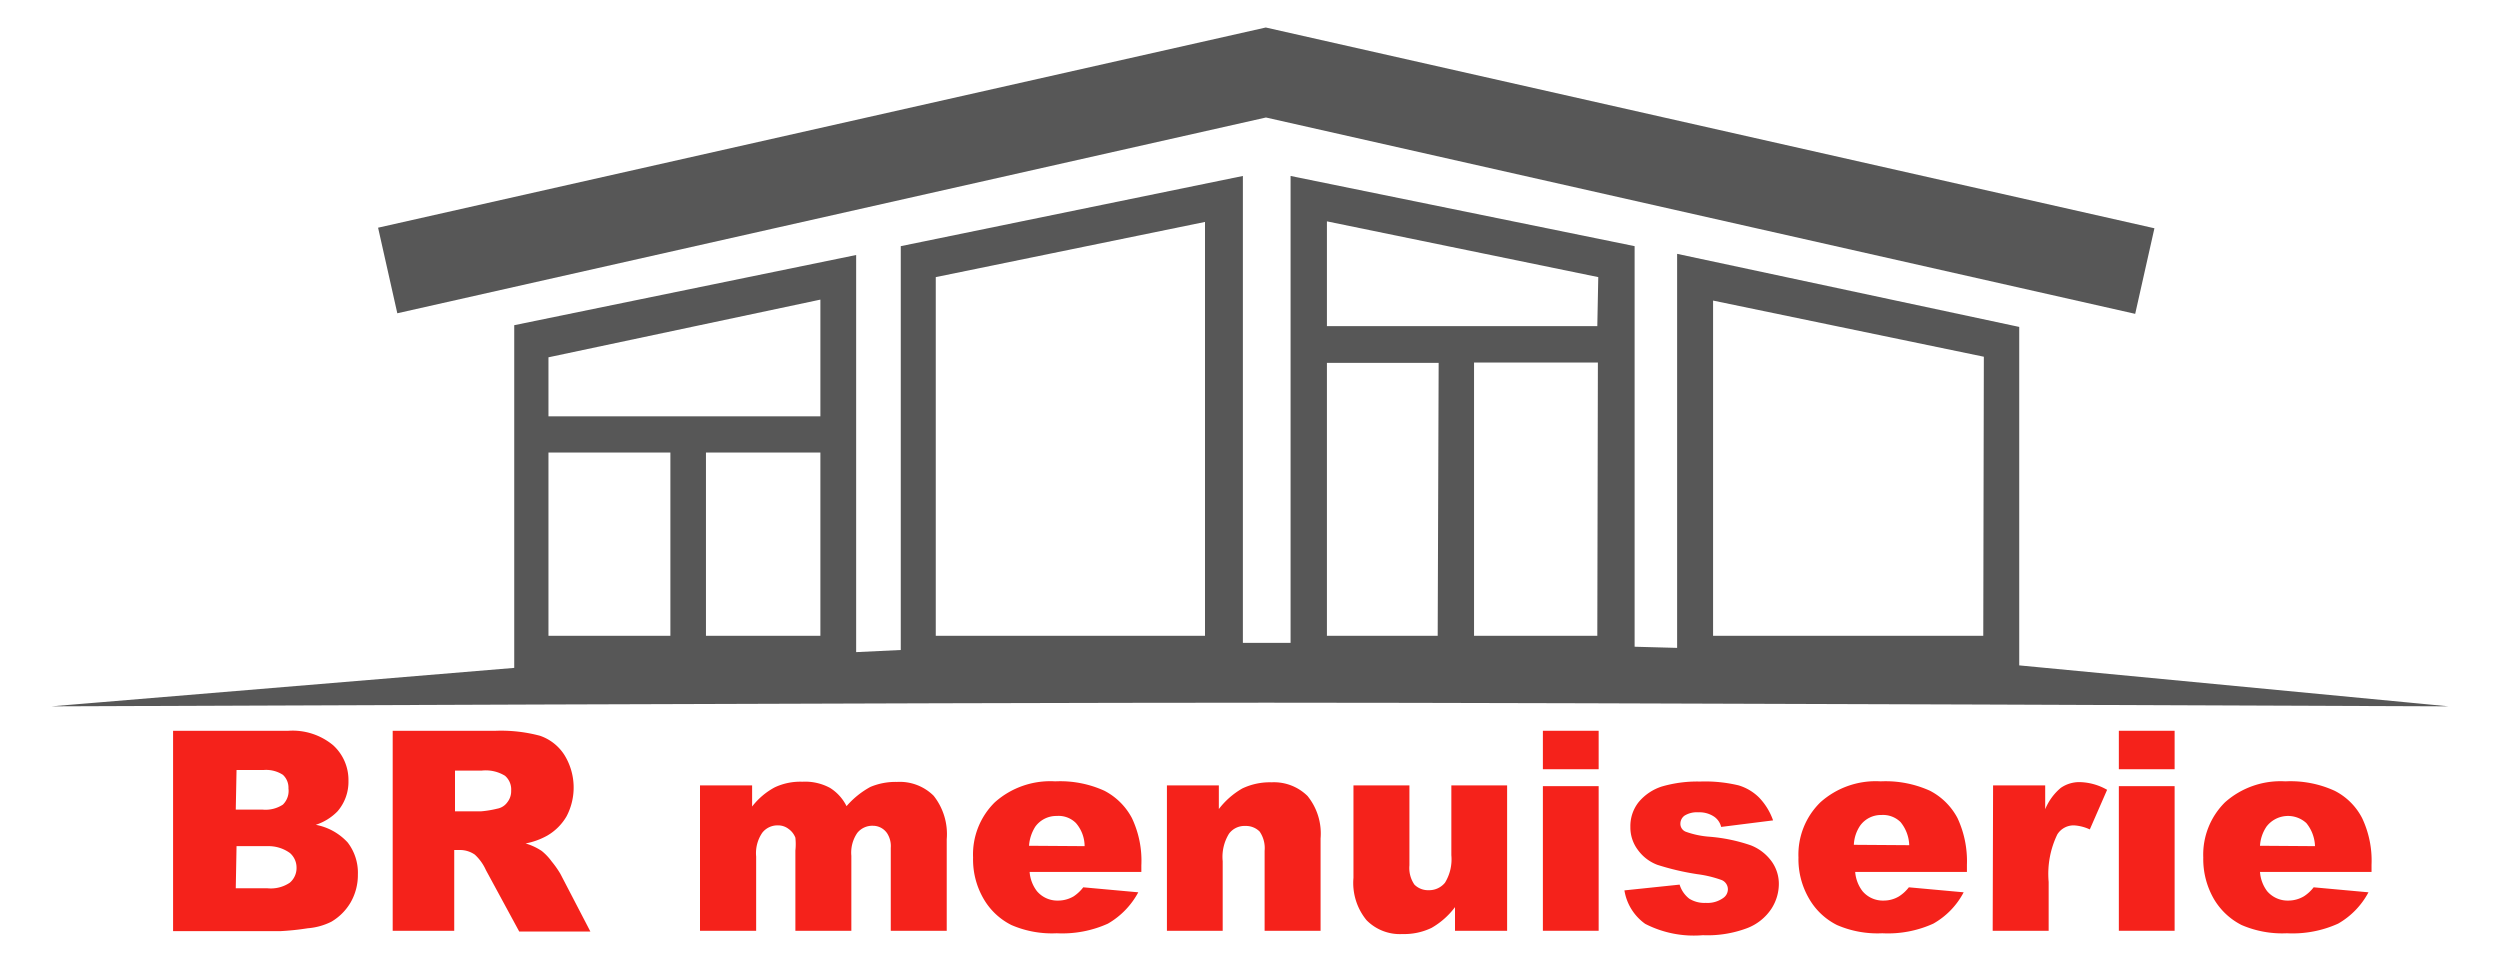
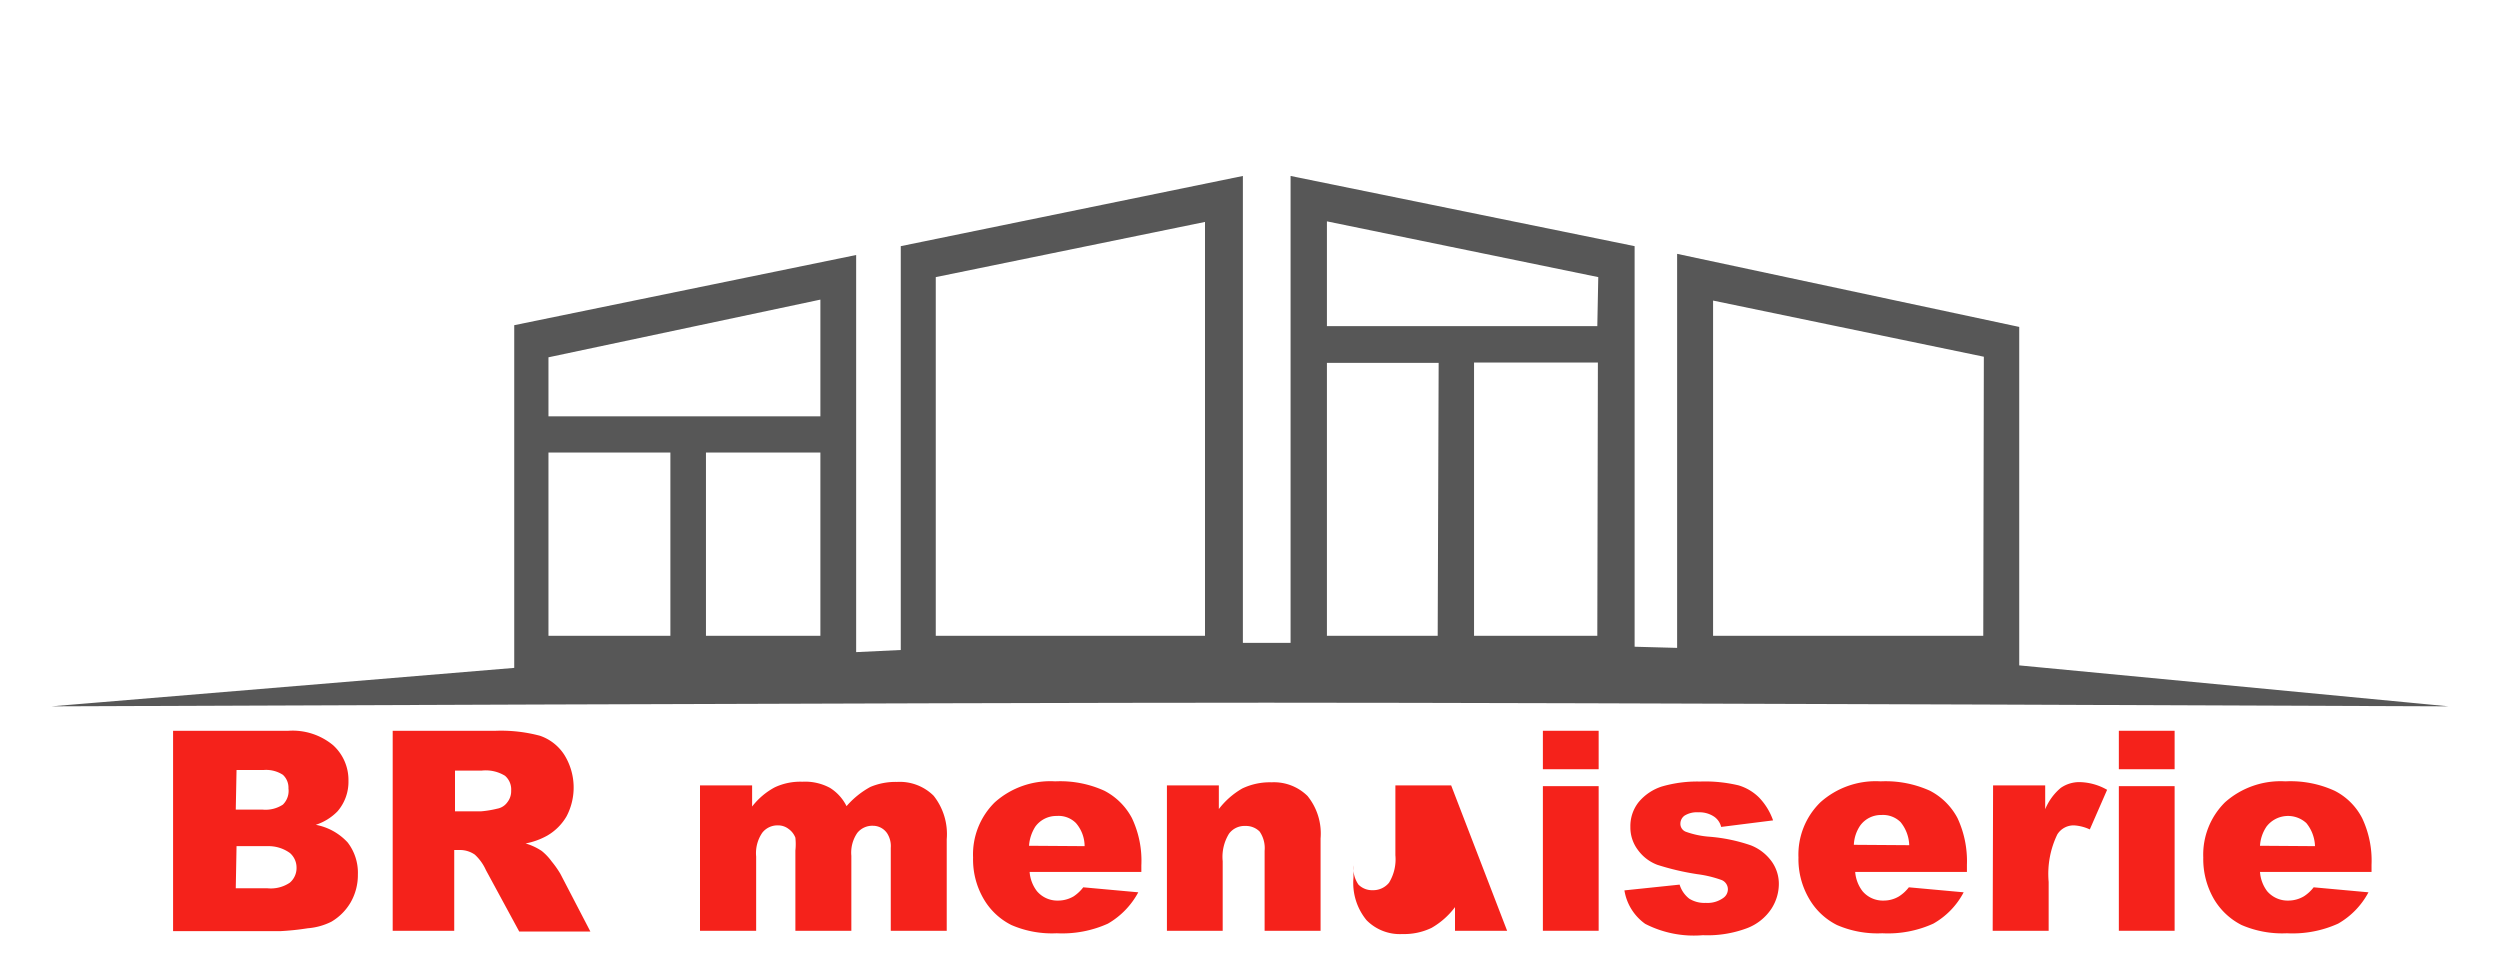
<svg xmlns="http://www.w3.org/2000/svg" id="Calque_1" data-name="Calque 1" viewBox="0 0 130 50">
  <defs>
    <style>.cls-1{fill:#575757;}.cls-2{fill:#f5221b;}</style>
  </defs>
-   <polygon class="cls-1" points="112.03 11.87 65.82 1.43 19.66 11.84 20.66 16.29 65.83 6.11 111.03 16.32 112.03 11.87" />
  <path class="cls-1" d="M105,34.6V17L87.21,13.2V33.69L85,33.63V12.8L67.11,9.15V33.43H64.63V9.15L46.84,12.8v21l-2.32.11V13.26L26.74,16.91V34.73l-24.07,2s46.63-.19,63.18-.19,61.48.19,61.48.19ZM34.86,33.06H28.52V23.53h6.34Zm7.8,0H36.71V23.53h5.95Zm0-11.41H28.52V18.58l14.14-3Zm20,11.41h-14V14.41l14-2.87Zm12.1,0H69V18.87h5.81Zm8.3,0H76.65V18.85h6.44Zm0-16.1H69V11.51l14.11,2.9Zm20.07,16.1H89.08V15.63l14.08,2.92Z" />
  <path class="cls-2" d="M9,38h6a3.3,3.3,0,0,1,2.32.75,2.44,2.44,0,0,1,.8,1.85,2.35,2.35,0,0,1-.57,1.59,2.77,2.77,0,0,1-1.13.7,3,3,0,0,1,1.66.92,2.58,2.58,0,0,1,.53,1.66,2.86,2.86,0,0,1-.38,1.46,2.8,2.8,0,0,1-1,1,3.33,3.33,0,0,1-1.23.34,13.16,13.16,0,0,1-1.44.15H9Zm3.26,4.1h1.4a1.64,1.64,0,0,0,1.05-.26A1,1,0,0,0,15,41a.91.91,0,0,0-.29-.71,1.6,1.6,0,0,0-1-.25H12.3Zm0,4.09h1.64a1.77,1.77,0,0,0,1.17-.29,1,1,0,0,0,.35-.79,1,1,0,0,0-.34-.75A1.89,1.89,0,0,0,13.93,44H12.3Z" />
  <path class="cls-2" d="M20.42,48.4V38h5.37a7.85,7.85,0,0,1,2.29.26,2.45,2.45,0,0,1,1.27,1,3.22,3.22,0,0,1,.11,3.19,2.77,2.77,0,0,1-1,1,3.74,3.74,0,0,1-1.13.41,3,3,0,0,1,.84.39,2.83,2.83,0,0,1,.52.55,5,5,0,0,1,.45.64l1.56,3H27l-1.73-3.19a2.47,2.47,0,0,0-.58-.81,1.36,1.36,0,0,0-.79-.24h-.28V48.4Zm3.24-6.21H25a5.25,5.25,0,0,0,.86-.14.82.82,0,0,0,.52-.33.92.92,0,0,0,.2-.6.94.94,0,0,0-.32-.78,1.92,1.92,0,0,0-1.2-.27H23.66Z" />
  <path class="cls-2" d="M36.4,40.84h2.71v1.1a3.68,3.68,0,0,1,1.18-1,3.12,3.12,0,0,1,1.43-.29,2.72,2.72,0,0,1,1.44.32,2.35,2.35,0,0,1,.86.95,4.46,4.46,0,0,1,1.24-1,3.38,3.38,0,0,1,1.39-.26,2.5,2.5,0,0,1,1.9.72,3.21,3.21,0,0,1,.68,2.26V48.4H46.32V44.09a1.23,1.23,0,0,0-.19-.76.89.89,0,0,0-.73-.39,1,1,0,0,0-.82.37,1.81,1.81,0,0,0-.31,1.19v3.9H41.36V44.23a3.14,3.14,0,0,0,0-.67A1,1,0,0,0,41,43.1a.88.88,0,0,0-.54-.18,1,1,0,0,0-.82.38,1.88,1.88,0,0,0-.32,1.24V48.4H36.4Z" />
  <path class="cls-2" d="M59.35,45.34H53.54a1.88,1.88,0,0,0,.38,1,1.39,1.39,0,0,0,1.1.49,1.59,1.59,0,0,0,.81-.22,2.1,2.1,0,0,0,.5-.47l2.86.26a4.14,4.14,0,0,1-1.58,1.63,5.77,5.77,0,0,1-2.66.5,5.29,5.29,0,0,1-2.36-.43,3.46,3.46,0,0,1-1.43-1.34,4.06,4.06,0,0,1-.56-2.17,3.8,3.8,0,0,1,1.13-2.87,4.33,4.33,0,0,1,3.14-1.09,5.55,5.55,0,0,1,2.56.49,3.38,3.38,0,0,1,1.43,1.42A5.17,5.17,0,0,1,59.35,45ZM56.4,44a1.85,1.85,0,0,0-.45-1.2,1.27,1.27,0,0,0-1-.37,1.35,1.35,0,0,0-1.11.55,2.11,2.11,0,0,0-.33,1Z" />
  <path class="cls-2" d="M60.68,40.84h2.7v1.23A4.11,4.11,0,0,1,64.6,41a3.33,3.33,0,0,1,1.51-.32,2.49,2.49,0,0,1,1.88.71,3.1,3.1,0,0,1,.68,2.21V48.4H65.76V44.24a1.51,1.51,0,0,0-.26-1,1,1,0,0,0-.74-.29,1,1,0,0,0-.85.4,2.29,2.29,0,0,0-.33,1.43V48.4h-2.9Z" />
-   <path class="cls-2" d="M78.37,48.4H75.66V47.17a4,4,0,0,1-1.22,1.08,3.27,3.27,0,0,1-1.51.32,2.43,2.43,0,0,1-1.87-.72,3.05,3.05,0,0,1-.68-2.2V40.84h2.91V45a1.52,1.52,0,0,0,.26,1,1,1,0,0,0,.74.29,1.06,1.06,0,0,0,.85-.39,2.33,2.33,0,0,0,.33-1.43V40.84h2.9Z" />
+   <path class="cls-2" d="M78.37,48.4H75.66V47.17a4,4,0,0,1-1.22,1.08,3.27,3.27,0,0,1-1.51.32,2.43,2.43,0,0,1-1.87-.72,3.05,3.05,0,0,1-.68-2.2V40.84V45a1.52,1.52,0,0,0,.26,1,1,1,0,0,0,.74.29,1.06,1.06,0,0,0,.85-.39,2.33,2.33,0,0,0,.33-1.43V40.84h2.9Z" />
  <path class="cls-2" d="M80.23,38h2.9v2h-2.9Zm0,2.88h2.9V48.4h-2.9Z" />
  <path class="cls-2" d="M84.47,46.3,87.34,46a1.46,1.46,0,0,0,.5.73,1.48,1.48,0,0,0,.86.22,1.4,1.4,0,0,0,.9-.25.55.55,0,0,0,.25-.46.52.52,0,0,0-.33-.48,5.93,5.93,0,0,0-1.24-.3,13.28,13.28,0,0,1-2.1-.49,2.21,2.21,0,0,1-1-.76,1.94,1.94,0,0,1-.4-1.21,2,2,0,0,1,.43-1.29,2.61,2.61,0,0,1,1.2-.81,6.61,6.61,0,0,1,2-.26,7.46,7.46,0,0,1,2,.2,2.55,2.55,0,0,1,1.07.64,3.29,3.29,0,0,1,.72,1.18L89.5,43a.9.9,0,0,0-.36-.53,1.37,1.37,0,0,0-.82-.23,1.23,1.23,0,0,0-.72.17.52.52,0,0,0-.22.42.44.44,0,0,0,.28.42,4.58,4.58,0,0,0,1.24.26,8.7,8.7,0,0,1,2.15.45,2.43,2.43,0,0,1,1.08.84,2,2,0,0,1,.37,1.18,2.39,2.39,0,0,1-.39,1.28,2.64,2.64,0,0,1-1.25,1,5.83,5.83,0,0,1-2.31.37,5.53,5.53,0,0,1-3-.59A2.65,2.65,0,0,1,84.47,46.3Z" />
  <path class="cls-2" d="M102.28,45.34H96.47a1.88,1.88,0,0,0,.38,1,1.38,1.38,0,0,0,1.09.49,1.54,1.54,0,0,0,.81-.22,2,2,0,0,0,.51-.47l2.85.26a4,4,0,0,1-1.58,1.63,5.7,5.7,0,0,1-2.65.5,5.29,5.29,0,0,1-2.36-.43,3.46,3.46,0,0,1-1.43-1.34,4.06,4.06,0,0,1-.57-2.17,3.8,3.8,0,0,1,1.14-2.87,4.31,4.31,0,0,1,3.13-1.09,5.6,5.6,0,0,1,2.57.49,3.38,3.38,0,0,1,1.43,1.42,5.3,5.3,0,0,1,.49,2.43Zm-3-1.39a2,2,0,0,0-.45-1.2,1.3,1.3,0,0,0-1-.37,1.33,1.33,0,0,0-1.1.55,1.92,1.92,0,0,0-.33,1Z" />
  <path class="cls-2" d="M103.64,40.84h2.71v1.24a2.89,2.89,0,0,1,.81-1.11,1.69,1.69,0,0,1,1-.3,3,3,0,0,1,1.41.4l-.9,2.06a2.29,2.29,0,0,0-.81-.21,1,1,0,0,0-.88.47,4.72,4.72,0,0,0-.45,2.47V48.4h-2.91Z" />
  <path class="cls-2" d="M110.18,38h2.9v2h-2.9Zm0,2.88h2.9V48.4h-2.9Z" />
  <path class="cls-2" d="M123.32,45.34h-5.8a1.88,1.88,0,0,0,.37,1,1.4,1.4,0,0,0,1.1.49,1.59,1.59,0,0,0,.81-.22,2,2,0,0,0,.51-.47l2.85.26a4.07,4.07,0,0,1-1.58,1.63,5.74,5.74,0,0,1-2.66.5,5.32,5.32,0,0,1-2.36-.43,3.52,3.52,0,0,1-1.43-1.34,4.15,4.15,0,0,1-.56-2.17,3.83,3.83,0,0,1,1.13-2.87,4.35,4.35,0,0,1,3.14-1.09,5.52,5.52,0,0,1,2.56.49,3.27,3.27,0,0,1,1.43,1.42,5.17,5.17,0,0,1,.49,2.43ZM120.38,44a2,2,0,0,0-.45-1.2,1.41,1.41,0,0,0-2.07.18,2,2,0,0,0-.34,1Z" />
</svg>